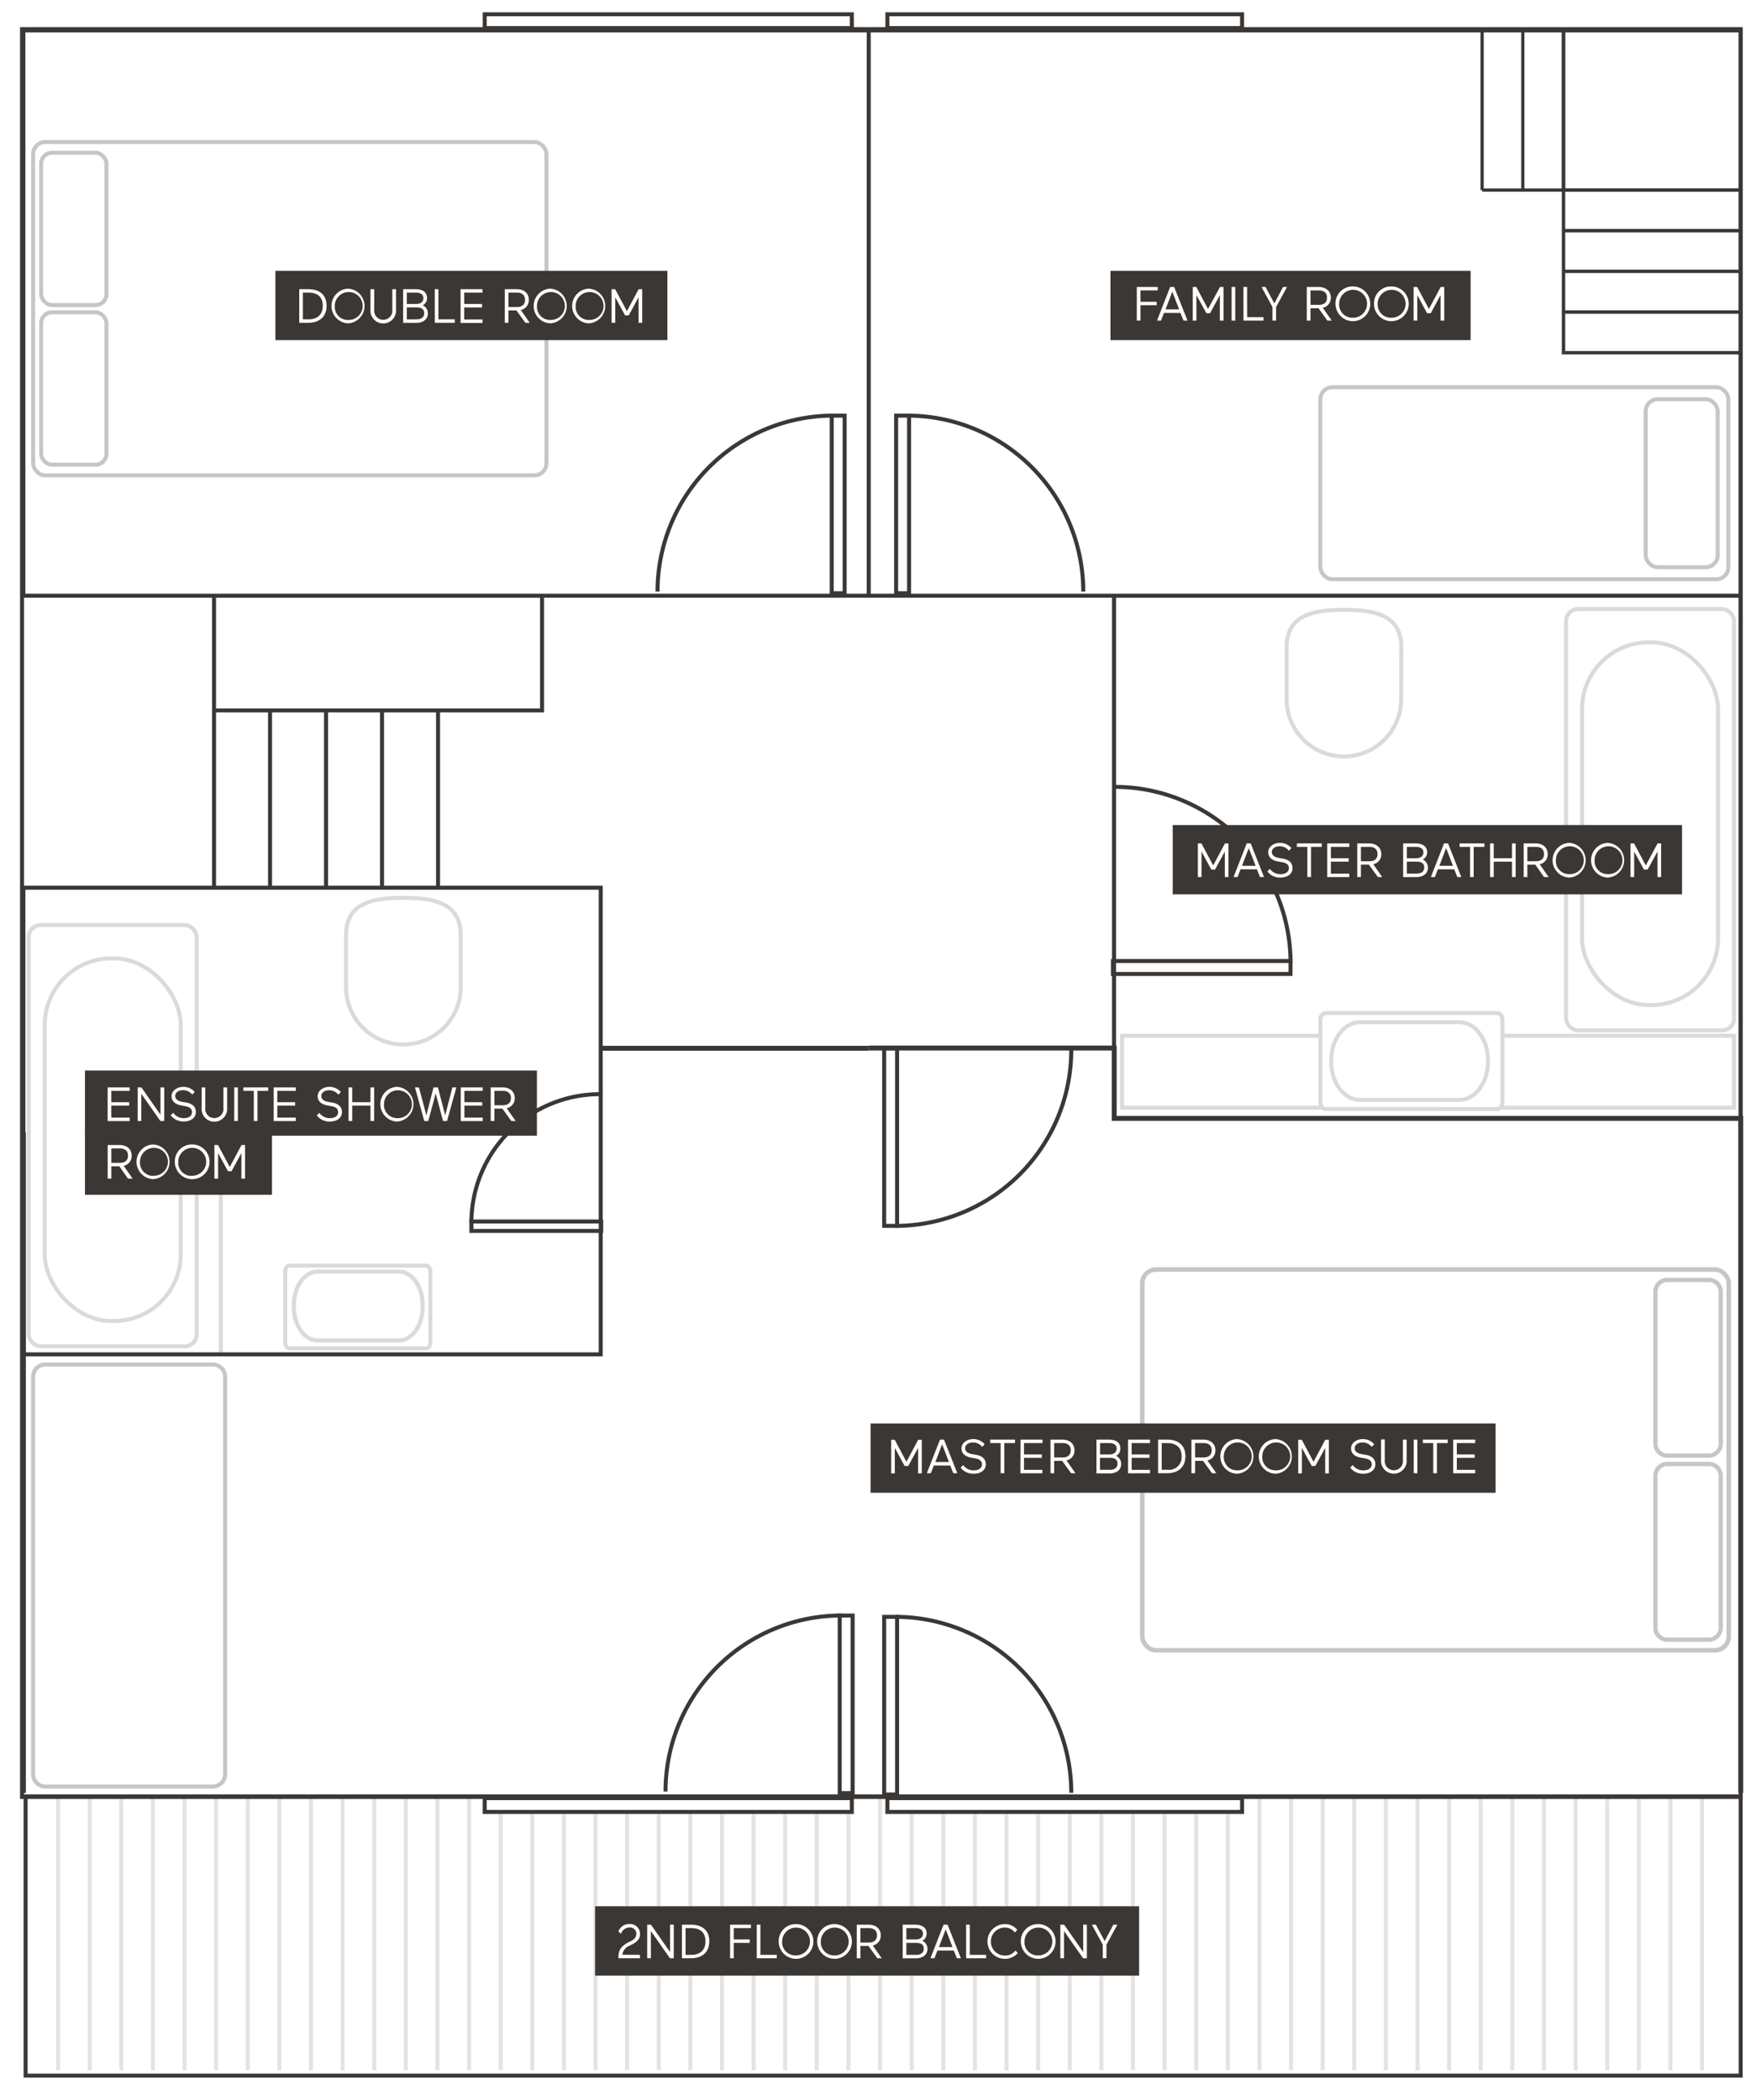
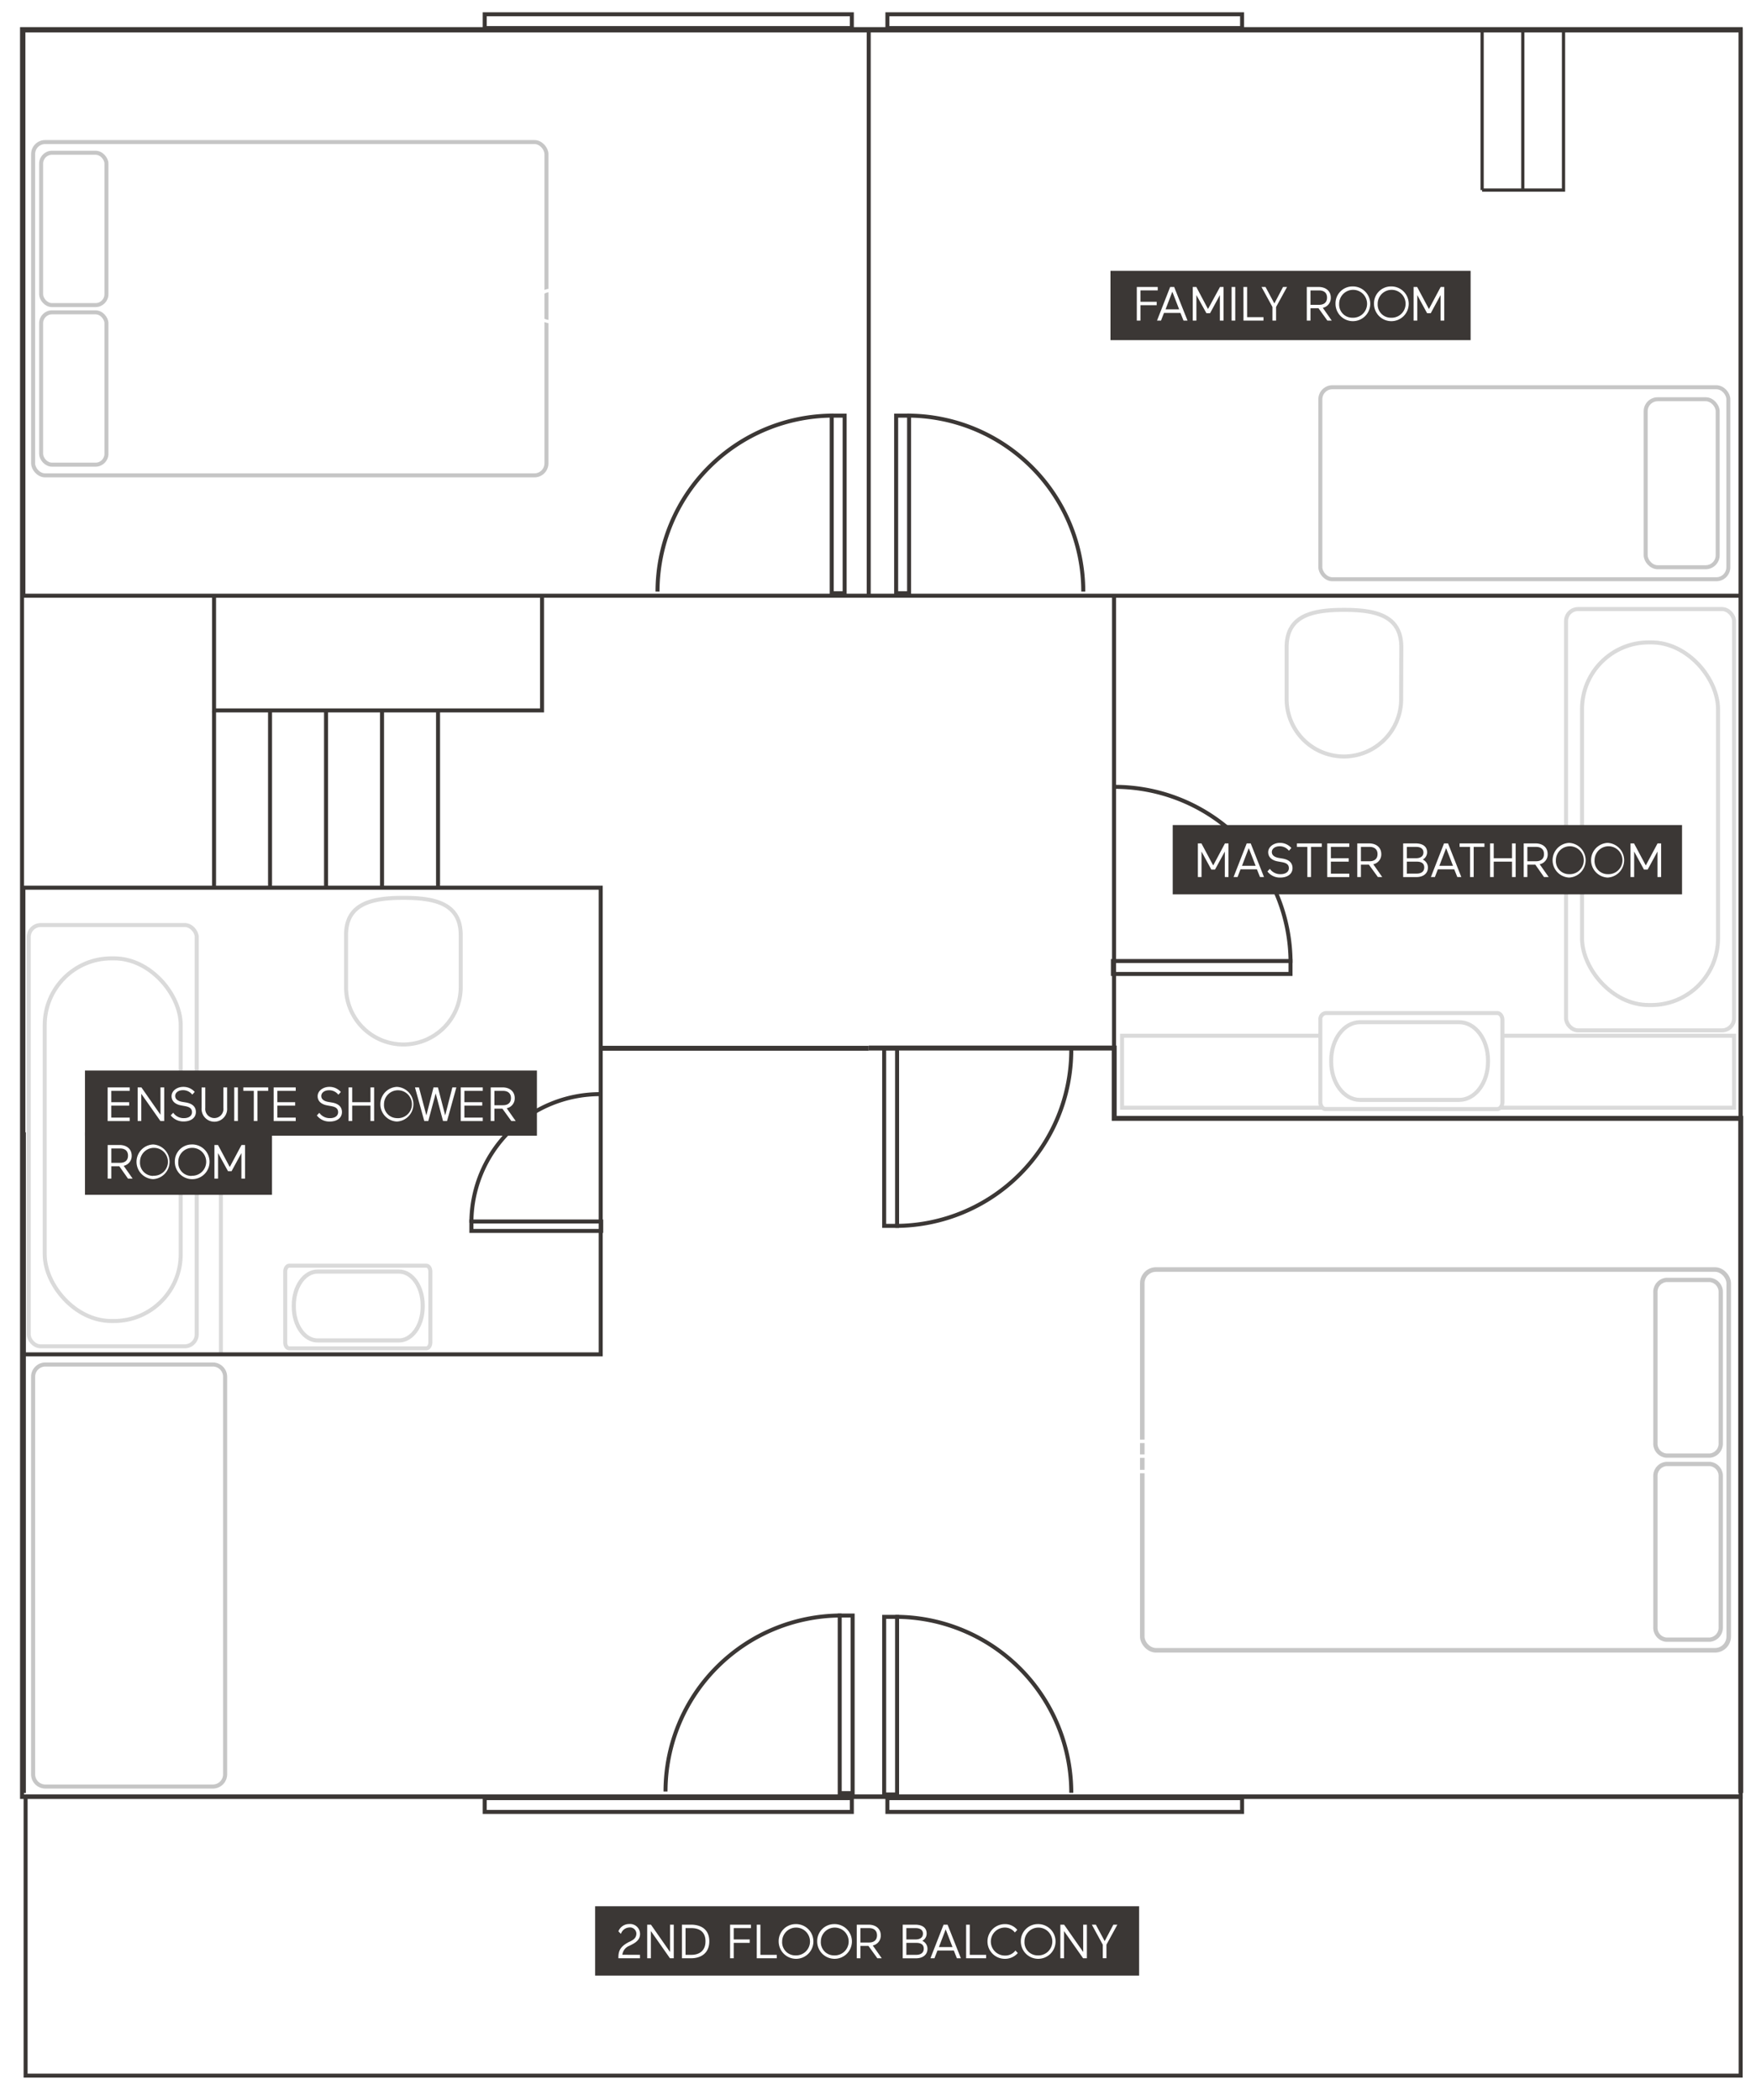
<svg xmlns="http://www.w3.org/2000/svg" viewBox="0 0 439 525">
  <defs>
    <style>.cls-1,.cls-15,.cls-5{fill:#fff}.cls-10,.cls-12,.cls-2,.cls-3,.cls-4,.cls-6,.cls-7,.cls-8{fill:none}.cls-15,.cls-2{stroke:#dadada}.cls-10,.cls-12,.cls-15,.cls-2,.cls-3,.cls-4,.cls-5,.cls-6,.cls-7,.cls-8{stroke-miterlimit:10}.cls-3{stroke:#e3e3e3}.cls-4,.cls-5,.cls-6,.cls-7,.cls-8{stroke:#3b3735}.cls-6{stroke-width:.85px}.cls-7{stroke-width:.81px}.cls-8{stroke-width:1.23px}.cls-10,.cls-12{stroke:#c6c6c6}.cls-12{stroke-width:1.07px}.cls-14{fill:#3b3735}</style>
  </defs>
  <g id="Layer_2" data-name="Layer 2">
    <g id="Layer_1-2" data-name="Layer 1">
      <path class="cls-1" d="M0 0h439v525H0z" />
      <path class="cls-2" d="M55.22 338.61v-44.54" />
-       <path class="cls-3" d="M14.51 448.95v68.66M22.42 448.95v68.66M30.32 448.95v68.66M38.22 448.95v68.66M46.13 448.95v68.66M54.03 448.95v68.66M61.94 448.95v68.66M69.84 448.95v68.66M77.74 448.95v68.66M85.65 448.95v68.66M93.55 448.95v68.66M101.45 448.95v68.66M109.36 448.95v68.66M117.26 448.95v68.66M125.17 448.95v68.66M133.07 448.95v68.66M140.97 448.95v68.66M148.88 448.95v68.66M156.78 448.95v68.66M164.69 448.95v68.66M172.59 448.95v68.66M180.49 448.95v68.66M188.4 448.95v68.66M196.3 448.95v68.66M204.2 448.95v68.66M212.11 448.95v68.66M220.01 448.95v68.66M227.92 448.95v68.66M235.82 448.95v68.66M243.72 448.95v68.66M251.63 448.95v68.66M259.53 448.95v68.66M267.44 448.95v68.66M275.34 448.95v68.66M283.24 448.95v68.66M291.15 448.95v68.66M299.05 448.95v68.66M306.95 448.95v68.66M314.86 448.95v68.66M322.76 448.95v68.66M330.67 448.95v68.66M338.57 448.95v68.66M346.47 448.95v68.66M354.38 448.95v68.66M362.28 448.95v68.66M370.19 448.95v68.66M378.09 448.95v68.66M385.99 448.95v68.66M393.9 448.95v68.66M401.8 448.95v68.66M409.7 448.95v68.66M417.61 448.95v68.66M425.51 448.95v68.66" />
      <path class="cls-4" d="M5.51 7.28h429.67v442H5.51z" />
      <path class="cls-4" d="M6.4 449.14h428.77v69.81H6.4zM267.82 262.5a44 44 0 0 1-44 44" />
      <path class="cls-4" d="M221.04 262.09h3.23v44.4h-3.23zM270.82 147.91a44 44 0 0 0-44-44" />
      <path class="cls-4" d="M224.04 103.92h3.23v44.4h-3.23zM267.82 448.24a44 44 0 0 0-44-44" />
      <path class="cls-4" d="M221.04 404.25h3.23v44.4h-3.23zM164.38 147.91a44 44 0 0 1 44-44" />
      <path class="cls-4" d="M207.93 103.92h3.23v44.4h-3.23zM166.38 447.91a44 44 0 0 1 44-44" />
      <path class="cls-4" d="M209.93 403.92h3.23v44.4h-3.23z" />
      <path class="cls-5" d="M221.85 449.57h88.67v3.45h-88.67zM121.18 449.57h91.78v3.45h-91.78zM221.85 3.57h88.67v3.45h-88.67zM121.18 3.57h91.78v3.45h-91.78z" />
      <path class="cls-4" d="M109.51 177.82v44.12M95.51 177.82v44.12M81.51 177.82v44.12M67.51 177.82v44.12M53.51 177.82v44.12" />
-       <path class="cls-6" d="M390.88 47.52v40.67H435M435 78.02h-44.12M435 67.84h-44.12M435 57.67h-44.12" />
      <path class="cls-7" d="M370.53 47.52h20.35V7.61M380.7 7.61v39.91M370.53 7.61v39.91" />
      <path class="cls-8" d="M217.18 262.03h61.37v17.58h156.63v168.67" />
      <path class="cls-4" d="M217.18 7.61h218v141.33h-218zM5.85 7.61h211.33v141.33H5.85zM278.51 148.95h156.67v130.67H278.51zM53.51 148.95h82v28.67h-82z" />
-       <path style="stroke-width:.86px;stroke:#3b3735;stroke-miterlimit:10;fill:none" d="M435.18 47.52h-44.3V7.61" />
      <path class="cls-8" d="M150.18 262.09h67M5.85 448.28V283.11" />
      <path class="cls-4" d="M278.64 196.73a44 44 0 0 1 44 44" />
      <path class="cls-4" d="M278.23 240.28h44.4v3.23h-44.4zM150 273.56a32.15 32.15 0 0 0-32.15 32.15" />
      <path class="cls-4" d="M117.85 305.4h32.45v2.36h-32.45z" />
      <rect class="cls-10" x="8.28" y="35.52" width="128.33" height="83.33" rx="3" />
      <rect class="cls-10" x="10.28" y="78.09" width="16.33" height="38.09" rx="2.72" />
      <rect class="cls-10" x="10.28" y="38.19" width="16.33" height="38.09" rx="2.72" />
      <rect x="285.57" y="317.41" width="146.61" height="95.2" rx="3.43" style="stroke-width:1.14px;stroke:#c6c6c6;stroke-miterlimit:10;fill:none" />
      <path class="cls-12" d="M430.18 360.8a3 3 0 0 1-2.72 3.13h-10.89a3 3 0 0 1-2.72-3.13v-37.65a3 3 0 0 1 2.72-3.14h10.89a3 3 0 0 1 2.72 3.14ZM430.18 406.81a3 3 0 0 1-2.72 3.14h-10.89a3 3 0 0 1-2.72-3.14v-37.65a3 3 0 0 1 2.72-3.14h10.89a3 3 0 0 1 2.72 3.14Z" />
      <rect class="cls-10" x="330.09" y="96.82" width="102" height="48" rx="3" />
      <rect class="cls-10" x="411.42" y="99.82" width="18" height="42" rx="3" />
      <path d="M56.28 443.57a3.06 3.06 0 0 1-3 3.1h-42a3.05 3.05 0 0 1-3-3.1v-99.31a3.05 3.05 0 0 1 3-3.1h42a3.06 3.06 0 0 1 3 3.1Z" style="stroke-width:1.02px;stroke:#c6c6c6;stroke-miterlimit:10;fill:none" />
      <rect class="cls-2" x="391.51" y="152.28" width="42" height="105.33" rx="3" />
      <rect class="cls-2" x="395.51" y="160.61" width="34" height="90.67" rx="16.67" />
-       <path class="cls-14" d="M217.64 355.89H373.9v17.33H217.64z" />
      <path class="cls-1" d="M223.7 362v6.38h-.91v-8.41h.89l2.93 5.51 2.94-5.51h.89v8.41h-.91V362l-2.46 4.52h-.91ZM239.33 368.34h-1l-.77-1.93h-4.1l-.75 1.93h-1l3.29-8.41h1Zm-5.49-2.81h3.4l-1.71-4.42ZM242.74 364.43c-1.23-.22-2.37-.91-2.37-2.3s1.44-2.33 2.9-2.33a3.74 3.74 0 0 1 2.89 1.28l-.61.68a2.89 2.89 0 0 0-2.35-1.11c-1.09 0-1.92.59-1.92 1.44s.75 1.31 1.79 1.48l.82.14c1.57.25 2.56 1 2.56 2.4s-1.19 2.36-3.07 2.36a4 4 0 0 1-3.22-1.53l.63-.65a3.14 3.14 0 0 0 2.7 1.33c1.13 0 2-.53 2-1.5s-.75-1.33-1.77-1.51ZM253.76 359.93v.87h-2.69v7.54h-.91v-7.54h-2.62v-.87ZM255.13 359.93h5.5v.87H256v2.83h4.46v.86H256v3h4.59v.86h-5.5ZM265.54 365.25h-2v3.09h-.91v-8.41h2.92c1.89 0 3.07 1.06 3.07 2.66a2.49 2.49 0 0 1-2 2.55l2.25 3.2h-1.09Zm-2-4.45v3.59h2.15c1.19 0 2-.57 2-1.8s-.8-1.79-2-1.79ZM274.11 359.93h3.08c1.72 0 2.91.7 2.91 2.23A2 2 0 0 1 279 364a2.19 2.19 0 0 1 1.3 2c0 1.48-1.15 2.39-2.89 2.39h-3.3Zm.91.87v2.83h2.35c1 0 1.8-.45 1.8-1.44s-.81-1.39-1.81-1.39Zm2.5 6.68c1.06 0 1.86-.48 1.86-1.55s-.82-1.44-1.82-1.44H275v3ZM282 359.93h5.5v.87h-4.59v2.83h4.46v.86h-4.46v3h4.59v.86H282ZM289.52 359.93h2.28c2.26 0 4.55 1 4.55 4.15s-2.29 4.26-4.55 4.26h-2.28Zm.91.87v6.68h1.49a3.16 3.16 0 0 0 3.49-3.4c0-2.42-1.69-3.28-3.51-3.28ZM300.77 365.25h-2v3.09h-.91v-8.41h2.92c1.89 0 3.07 1.06 3.07 2.66a2.49 2.49 0 0 1-2 2.55l2.24 3.2H303Zm-2-4.45v3.59h2.15c1.2 0 2-.57 2-1.8s-.8-1.79-2-1.79ZM309.21 359.8a4.34 4.34 0 0 1 0 8.67 4.34 4.34 0 0 1 0-8.67Zm.05 7.82a3.49 3.49 0 1 0-3.31-3.49 3.28 3.28 0 0 0 3.31 3.49ZM318.83 359.8a4.34 4.34 0 0 1 0 8.67 4.34 4.34 0 0 1 0-8.67Zm.05 7.82a3.49 3.49 0 1 0-3.31-3.49 3.28 3.28 0 0 0 3.31 3.49ZM325.47 362v6.38h-.91v-8.41h.88l2.94 5.51 2.94-5.51h.89v8.41h-.91V362l-2.46 4.52h-.91ZM340.13 364.43c-1.23-.22-2.37-.91-2.37-2.3s1.44-2.33 2.9-2.33a3.74 3.74 0 0 1 2.89 1.28l-.61.68a2.89 2.89 0 0 0-2.35-1.11c-1.09 0-1.92.59-1.92 1.44s.75 1.31 1.79 1.48l.82.14c1.57.25 2.56 1 2.56 2.4s-1.19 2.36-3.07 2.36a4 4 0 0 1-3.22-1.53l.63-.65a3.14 3.14 0 0 0 2.7 1.33c1.14 0 2.05-.53 2.05-1.5s-.75-1.33-1.77-1.51ZM350.73 359.93h.92V365a3.2 3.2 0 1 1-6.38 0v-5.11h.92v5.12a2.29 2.29 0 1 0 4.54 0ZM353.43 359.93h.91v8.41h-.91ZM361.92 359.93v.87h-2.69v7.54h-.91v-7.54h-2.61v-.87ZM363.29 359.93h5.51v.87h-4.6v2.83h4.47v.86h-4.47v3h4.6v.86h-5.51Z" />
      <path class="cls-14" d="M293.18 206.28h127.33v17.33H293.18z" />
      <path class="cls-1" d="M300.38 212.9v6.38h-.91v-8.41h.89l2.94 5.51 2.94-5.51h.88v8.41h-.91v-6.38l-2.46 4.52h-.91ZM316 219.28h-1l-.77-1.93h-4.1l-.74 1.93h-1l3.29-8.41h1Zm-5.5-2.81h3.41l-1.72-4.42ZM319.43 215.37c-1.24-.22-2.38-.91-2.38-2.3s1.44-2.33 2.9-2.33a3.74 3.74 0 0 1 2.89 1.28l-.61.68a2.86 2.86 0 0 0-2.35-1.11c-1.09 0-1.92.59-1.92 1.44s.76 1.31 1.79 1.48l.83.14c1.57.25 2.55 1 2.55 2.4s-1.19 2.36-3.07 2.36a3.91 3.91 0 0 1-3.21-1.53l.62-.65a3.15 3.15 0 0 0 2.7 1.33c1.14 0 2.05-.53 2.05-1.5s-.74-1.33-1.76-1.51ZM330.44 210.87v.87h-2.69v7.54h-.91v-7.54h-2.61v-.87ZM331.81 210.87h5.51v.87h-4.6v2.83h4.46v.86h-4.46v3h4.6v.86h-5.51ZM342.23 216.19h-2v3.09h-.91v-8.41h2.93c1.88 0 3.07 1.06 3.07 2.67a2.5 2.5 0 0 1-2 2.54l2.24 3.2h-1.09Zm-2-4.45v3.59h2.15c1.2 0 2-.57 2-1.79s-.81-1.8-2-1.8ZM350.79 210.87h3.09c1.71 0 2.9.7 2.9 2.23a2.05 2.05 0 0 1-1.09 1.8 2.2 2.2 0 0 1 1.29 2c0 1.48-1.15 2.39-2.89 2.39h-3.3Zm.92.87v2.83h2.35c1 0 1.8-.45 1.8-1.44s-.82-1.39-1.82-1.39Zm2.49 6.68c1.07 0 1.86-.48 1.86-1.55s-.82-1.44-1.81-1.44h-2.54v3ZM365.33 219.28h-1l-.77-1.93h-4.1l-.74 1.93h-1l3.29-8.41h1Zm-5.49-2.81h3.41l-1.72-4.42ZM371.11 210.87v.87h-2.69v7.54h-.91v-7.54h-2.61v-.87ZM378 215.43h-4.57v3.85h-.91v-8.41h.91v3.7H378v-3.7h.91v8.41H378ZM383.84 216.19h-2v3.09h-.91v-8.41h2.92c1.89 0 3.07 1.06 3.07 2.67a2.49 2.49 0 0 1-2 2.54l2.25 3.2H386Zm-2-4.45v3.59H384c1.2 0 2-.57 2-1.79s-.8-1.8-2-1.8ZM392.28 210.74a4.34 4.34 0 0 1 0 8.67 4.34 4.34 0 0 1 0-8.67Zm0 7.82a3.49 3.49 0 1 0-3.31-3.49 3.28 3.28 0 0 0 3.35 3.49ZM401.9 210.74a4.34 4.34 0 0 1 0 8.67 4.34 4.34 0 0 1 0-8.67Zm.05 7.82a3.49 3.49 0 1 0-3.31-3.49 3.28 3.28 0 0 0 3.36 3.49ZM408.54 212.9v6.38h-.91v-8.41h.88l2.94 5.51 2.94-5.51h.89v8.41h-.91v-6.38l-2.46 4.52H411Z" />
-       <path class="cls-14" d="M68.85 67.71h98v17.33h-98z" />
      <path class="cls-1" d="M74.81 72.3h2.27c2.27 0 4.56 1 4.56 4.15s-2.29 4.26-4.56 4.26h-2.27Zm.91.86v6.68h1.48c1.8 0 3.49-.88 3.49-3.39s-1.69-3.29-3.5-3.29ZM87 72.17a4.34 4.34 0 0 1 0 8.67 4.34 4.34 0 0 1 0-8.67Zm0 7.82a3.49 3.49 0 1 0-3.31-3.49 3.28 3.28 0 0 0 3.4 3.5ZM98.08 72.3H99v5.11a3.2 3.2 0 1 1-6.38 0V72.3h.93v5.12a2.28 2.28 0 1 0 4.53 0ZM100.78 72.3h3.09c1.71 0 2.9.69 2.9 2.23a2.05 2.05 0 0 1-1.09 1.8 2.19 2.19 0 0 1 1.29 2c0 1.47-1.15 2.39-2.89 2.39h-3.3Zm.92.86V76h2.35c1 0 1.8-.44 1.8-1.44s-.85-1.4-1.85-1.4Zm2.49 6.68c1.07 0 1.86-.48 1.86-1.54s-.82-1.44-1.81-1.44h-2.54v3ZM108.69 72.3h.91v7.54h4.09v.87h-5ZM115.14 72.3h5.5v.86h-4.59V76h4.46v.87h-4.46v3h4.59v.87h-5.5ZM129.11 77.61h-2v3.1h-.91V72.3h2.93c1.88 0 3.07 1 3.07 2.66a2.49 2.49 0 0 1-2 2.54l2.24 3.21h-1.09Zm-2-4.45v3.6h2.15c1.2 0 2-.58 2-1.8s-.81-1.8-2-1.8ZM137.55 72.17a4.34 4.34 0 0 1 0 8.67 4.34 4.34 0 0 1 0-8.67Zm0 7.82a3.49 3.49 0 1 0-3.31-3.49 3.28 3.28 0 0 0 3.36 3.5ZM147.17 72.17a4.34 4.34 0 0 1 0 8.67 4.34 4.34 0 0 1 0-8.67Zm.05 7.82a3.49 3.49 0 1 0-3.31-3.49 3.29 3.29 0 0 0 3.31 3.5ZM153.81 74.33v6.38h-.91V72.3h.89l2.94 5.5 2.93-5.5h.89v8.41h-.91v-6.38l-2.46 4.52h-.91Z" />
      <path class="cls-14" d="M148.78 476.61h136v17.33h-136z" />
      <path class="cls-1" d="M160 488.75v.86h-5.4v-.27c0-1.65.58-2.76 2.68-3.82l.23-.1c.84-.42 1.58-.89 1.58-2a1.58 1.58 0 0 0-1.78-1.51 2.3 2.3 0 0 0-2.08 1.6l-.63-.63a2.85 2.85 0 0 1 2.7-1.83 2.48 2.48 0 0 1 2.71 2.5c0 1.17-.7 1.93-2 2.6l-.67.34a2.75 2.75 0 0 0-1.75 2.24ZM162.72 482.8v6.81h-.92v-8.4h.94l4.77 6.83v-6.83h.93v8.4h-.95ZM170.48 481.21h2.28c2.26 0 4.56 1 4.56 4.15s-2.3 4.25-4.56 4.25h-2.28Zm.91.86v6.68h1.49c1.8 0 3.49-.89 3.49-3.39s-1.69-3.29-3.5-3.29ZM182.52 489.61v-8.4h5.22v.86h-4.31v2.83h4v.86h-4v3.85ZM189.19 481.21h.91v7.54h4.09v.86h-5ZM198.85 481.07a4.34 4.34 0 1 1-4.18 4.33 4.24 4.24 0 0 1 4.18-4.33Zm0 7.82a3.48 3.48 0 1 0-3.31-3.49 3.28 3.28 0 0 0 3.35 3.49ZM208.47 481.07a4.34 4.34 0 1 1-4.17 4.33 4.24 4.24 0 0 1 4.17-4.33Zm.05 7.82a3.48 3.48 0 1 0-3.31-3.49 3.28 3.28 0 0 0 3.31 3.49ZM217.11 486.52h-2v3.09h-.92v-8.4h2.93c1.88 0 3.07 1.05 3.07 2.66a2.49 2.49 0 0 1-2 2.54l2.25 3.2h-1.1Zm-2-4.45v3.6h2.14c1.2 0 2-.58 2-1.8s-.8-1.8-2-1.8ZM225.68 481.21h3.08c1.72 0 2.9.69 2.9 2.23a2 2 0 0 1-1.09 1.8 2.18 2.18 0 0 1 1.3 2c0 1.47-1.15 2.38-2.89 2.38h-3.3Zm.91.86v2.83h2.35c1 0 1.8-.44 1.8-1.44s-.82-1.39-1.81-1.39Zm2.49 6.68c1.07 0 1.86-.48 1.86-1.55s-.81-1.44-1.81-1.44h-2.54v3ZM240.22 489.61h-1l-.76-1.93h-4.1l-.75 1.93h-1l3.28-8.4h1Zm-5.49-2.8h3.4l-1.71-4.43ZM241.53 481.21h.91v7.54h4.09v.86h-5ZM254.45 488.31a4.28 4.28 0 0 1-3.21 1.44 4.34 4.34 0 0 1-.06-8.68 3.93 3.93 0 0 1 3.14 1.44l-.61.65a3.08 3.08 0 0 0-2.53-1.23 3.49 3.49 0 0 0 .06 7 3.15 3.15 0 0 0 2.62-1.26ZM259.38 481.07a4.34 4.34 0 1 1-4.17 4.33 4.24 4.24 0 0 1 4.17-4.33Zm.05 7.82a3.48 3.48 0 1 0-3.31-3.49 3.28 3.28 0 0 0 3.31 3.49ZM266 482.8v6.81h-.91v-8.4h.94l4.77 6.83v-6.83h.92v8.4h-.94ZM276.17 485.32l2.17-4.11h1l-2.73 5v3.39h-.92v-3.39l-2.73-5h1Z" />
      <path class="cls-2" d="M115.18 246.81a14.34 14.34 0 0 1-14.33 14.33 14.34 14.34 0 0 1-14.34-14.33v-13c0-7.92 6.42-9.33 14.34-9.33 7.91 0 14.33 1.41 14.33 9.33ZM350.29 174.81A14.34 14.34 0 0 1 336 189.14a14.34 14.34 0 0 1-14.34-14.33v-13c0-7.92 6.42-9.33 14.34-9.33 7.91 0 14.33 1.41 14.33 9.33ZM280.51 258.95h153v18h-153z" />
      <path class="cls-15" d="M331.39 277.28c-.72 0-1.3-.77-1.3-1.72V255a1.55 1.55 0 0 1 1.3-1.71h42.92c.71 0 1.29.77 1.29 1.71v20.57c0 .95-.58 1.72-1.29 1.72Z" />
      <path class="cls-2" d="M340 275c-4 0-7.2-4.26-7.2-9.52v-.38c0-5.26 3.22-9.53 7.2-9.53h24.8c4 0 7.2 4.27 7.2 9.53v.38c0 5.26-3.22 9.52-7.2 9.52Z" />
      <rect class="cls-2" x="7.18" y="231.28" width="42" height="105.33" rx="3" />
      <rect class="cls-2" x="11.18" y="239.61" width="34" height="90.67" rx="16.67" />
      <path class="cls-15" d="M72.3 337.11c-.57 0-1-.66-1-1.47v-17.72c0-.81.46-1.47 1-1.47h34.29c.57 0 1 .66 1 1.47v17.72c0 .81-.46 1.47-1 1.47Z" />
      <path d="M79.38 335.14c-3.27 0-5.93-3.78-5.93-8.44v-.34c0-4.66 2.66-8.44 5.93-8.44h20.37c3.27 0 5.92 3.78 5.92 8.44v.34c0 4.66-2.65 8.44-5.92 8.44Z" style="stroke-width:1.03px;stroke-miterlimit:10;stroke:#dadada;fill:none" />
      <path class="cls-14" d="M21.24 267.66h112.99v16.29H21.24z" />
      <path class="cls-14" d="M21.24 283.11H68v15.62H21.24z" />
      <path class="cls-1" d="M26.91 271.87h5.51v.87h-4.6v2.83h4.47v.86h-4.47v3h4.6v.86h-5.51ZM35.32 273.47v6.81h-.91v-8.41h.94l4.77 6.84v-6.84h.93v8.41h-.95ZM45.26 276.37c-1.24-.22-2.37-.91-2.37-2.3s1.43-2.33 2.9-2.33a3.74 3.74 0 0 1 2.89 1.26l-.61.68a2.89 2.89 0 0 0-2.35-1.11c-1.1 0-1.92.59-1.92 1.44s.75 1.31 1.78 1.48l.83.14c1.57.25 2.56 1 2.56 2.4s-1.19 2.36-3.07 2.36a4 4 0 0 1-3.22-1.53l.63-.65a3.13 3.13 0 0 0 2.69 1.35c1.14 0 2-.53 2-1.5s-.74-1.33-1.76-1.51ZM55.85 271.87h.93V277a3.2 3.2 0 1 1-6.38 0v-5.11h.92V277a2.28 2.28 0 1 0 4.53 0ZM58.56 271.87h.91v8.41h-.91ZM67.05 271.87v.87h-2.69v7.54h-.91v-7.54h-2.61v-.87ZM68.42 271.87h5.51v.87h-4.6v2.83h4.46v.86h-4.46v3h4.6v.86h-5.51ZM81.79 276.37c-1.24-.22-2.38-.91-2.38-2.3s1.44-2.33 2.9-2.33a3.74 3.74 0 0 1 2.9 1.28l-.62.68a2.86 2.86 0 0 0-2.35-1.11c-1.09 0-1.92.59-1.92 1.44s.76 1.31 1.79 1.48l.83.14c1.57.25 2.55 1 2.55 2.4s-1.18 2.36-3.07 2.36a3.93 3.93 0 0 1-3.21-1.53l.62-.65a3.17 3.17 0 0 0 2.7 1.33c1.14 0 2-.53 2-1.5s-.74-1.33-1.76-1.51ZM92.62 276.43h-4.57v3.85h-.91v-8.41h.91v3.7h4.57v-3.7h.91v8.41h-.91ZM99.22 271.74a4.34 4.34 0 0 1 0 8.67 4.34 4.34 0 0 1 0-8.67Zm0 7.82a3.49 3.49 0 1 0-3.22-3.49 3.28 3.28 0 0 0 3.27 3.49ZM113.09 271.87h1l-2.33 8.41h-1l-1.84-6.91-1.85 6.91h-1l-2.33-8.41h1l1.85 7 1.79-7h1.1l1.82 7ZM115.18 271.87h5.51v.87h-4.59v2.83h4.46v.86h-4.46v3h4.59v.86h-5.51ZM125.6 277.19h-2v3.09h-.92v-8.41h2.93c1.88 0 3.07 1.06 3.07 2.67a2.5 2.5 0 0 1-2 2.54l2.24 3.2h-1.09Zm-2-4.45v3.59h2.14c1.2 0 2-.57 2-1.79s-.8-1.8-2-1.8ZM29.83 291.59h-2v3.09h-.91v-8.41h2.93c1.88 0 3.07 1.06 3.07 2.66a2.5 2.5 0 0 1-2 2.55l2.24 3.2H32Zm-2-4.45v3.59H30c1.2 0 2-.57 2-1.8s-.81-1.79-2-1.79ZM38.26 286.14a4.34 4.34 0 0 1 0 8.67 4.34 4.34 0 0 1 0-8.67Zm.05 7.82a3.49 3.49 0 1 0-3.31-3.49 3.29 3.29 0 0 0 3.31 3.53ZM47.89 286.14a4.34 4.34 0 1 1-4.18 4.33 4.23 4.23 0 0 1 4.18-4.33Zm0 7.82a3.49 3.49 0 1 0-3.32-3.49 3.28 3.28 0 0 0 3.37 3.53ZM54.52 288.3v6.38h-.91v-8.41h.89l2.94 5.51 2.94-5.51h.88v8.41h-.91v-6.38l-2.46 4.52H57Z" />
      <path class="cls-14" d="M277.62 67.71h90.03v17.33h-90.03z" />
      <path class="cls-1" d="M284.2 80.16v-8.41h5.23v.86h-4.32v2.84h4.06v.86h-4.06v3.85ZM296.88 80.16h-1l-.77-1.93H291l-.75 1.93h-1l3.29-8.41h1Zm-5.49-2.81h3.4l-1.71-4.42ZM299.1 73.78v6.38h-.91v-8.41h.89l2.92 5.51 3-5.51h.89v8.41h-.92v-6.38l-2.45 4.52h-.92ZM307.9 71.75h.91v8.41h-.91ZM310.86 71.75h.92v7.55h4.09v.86h-5ZM318.59 75.87l2.17-4.12h1l-2.74 5v3.4h-.91v-3.4l-2.73-5h1ZM329.62 77.06h-2v3.1h-.92v-8.41h2.93c1.88 0 3.07 1.06 3.07 2.66a2.51 2.51 0 0 1-2 2.55l2.24 3.2h-1.09Zm-2-4.45v3.6h2.14c1.2 0 2-.57 2-1.8s-.8-1.8-2-1.8ZM338.05 71.62a4.34 4.34 0 1 1-4.17 4.38 4.23 4.23 0 0 1 4.17-4.38Zm.05 7.82a3.49 3.49 0 1 0-3.31-3.44 3.28 3.28 0 0 0 3.31 3.44ZM347.68 71.62A4.34 4.34 0 1 1 343.5 76a4.23 4.23 0 0 1 4.18-4.38Zm.05 7.82a3.49 3.49 0 1 0-3.31-3.44 3.28 3.28 0 0 0 3.31 3.44ZM354.32 73.78v6.38h-.92v-8.41h.89l2.94 5.51 2.94-5.51h.89v8.41h-.92v-6.38l-2.45 4.52h-.92Z" />
      <path class="cls-4" d="M5.85 221.95h144.33v116.67H5.85z" />
    </g>
  </g>
</svg>